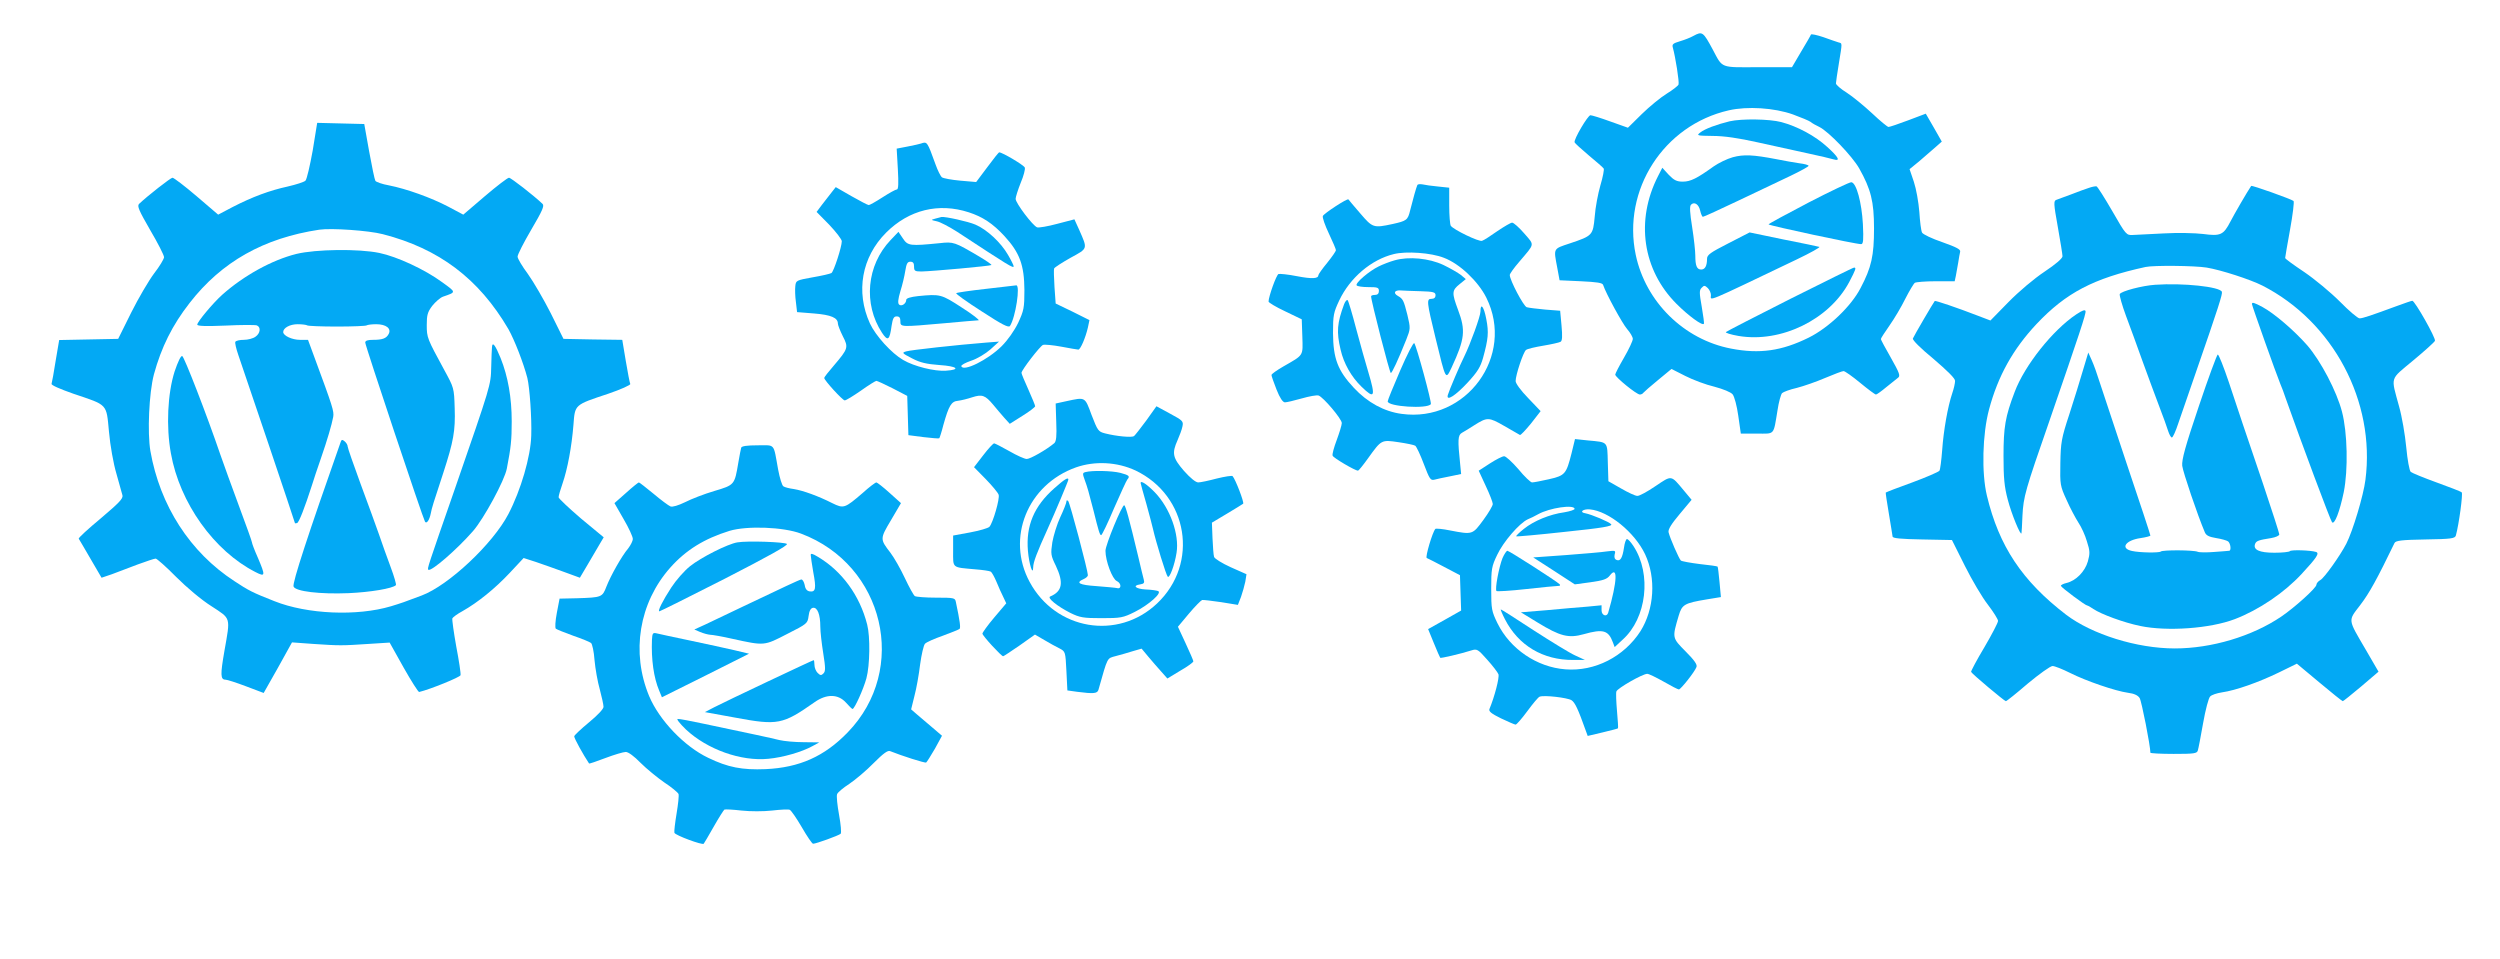
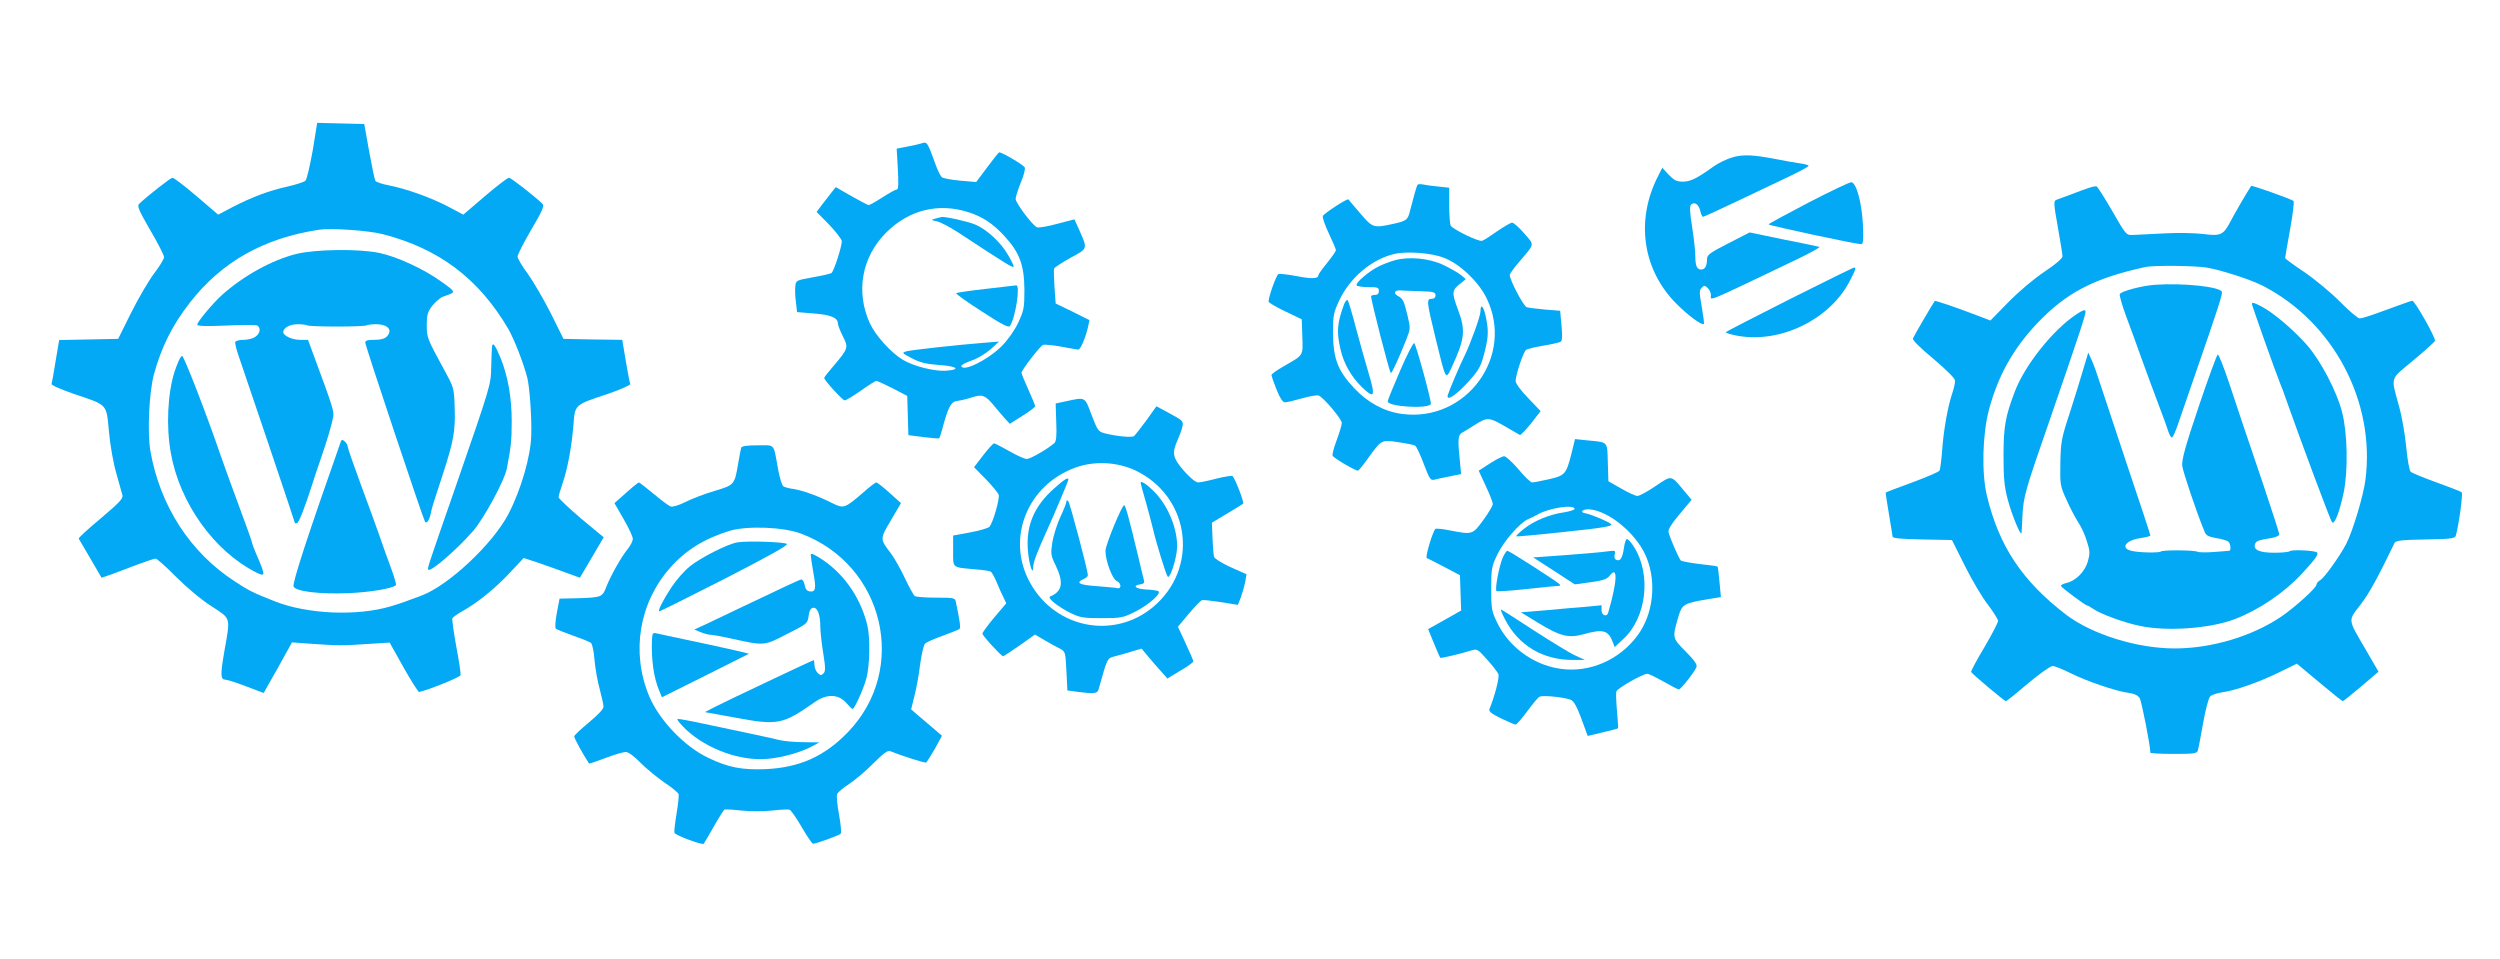
<svg xmlns="http://www.w3.org/2000/svg" version="1.0" width="1280pt" height="491pt" viewBox="0 0 1280 491" preserveAspectRatio="xMidYMid meet">
  <g transform="translate(0,491) scale(0.1,-0.1)" fill="#03a9f4" stroke="none">
-     <path d="M8670 4726 c-14 -8 -44 -20 -68 -27 -37 -11 -42 -16 -37 -33 13 -47 34 -177 29 -189 -2 -6 -30 -28 -61 -47 -31 -19 -88 -66 -127 -104 l-71 -70 -90 32 c-49 18 -95 32 -102 32 -13 0 -87 -125 -81 -139 1 -4 35 -35 73 -67 39 -32 73 -62 76 -67 3 -4 -4 -43 -17 -86 -12 -42 -26 -114 -29 -160 -9 -96 -11 -98 -127 -137 -87 -29 -84 -23 -65 -124 l12 -65 109 -5 c83 -4 111 -8 114 -19 15 -45 98 -197 123 -226 16 -18 29 -41 29 -50 0 -10 -20 -53 -45 -96 -25 -43 -45 -82 -45 -87 0 -13 109 -102 126 -102 7 0 15 4 18 9 3 4 37 34 75 65 l69 57 71 -36 c39 -20 106 -45 149 -55 45 -12 84 -28 93 -39 9 -11 22 -59 29 -110 l13 -91 82 0 c94 0 84 -12 106 120 6 41 17 80 23 87 6 6 40 19 76 27 35 9 101 32 145 51 45 19 87 35 94 35 7 0 45 -27 85 -60 40 -33 76 -60 81 -60 4 0 28 17 53 38 25 20 52 42 60 48 13 9 7 25 -36 101 -29 50 -52 94 -52 97 0 4 20 35 44 69 24 34 61 96 81 137 21 41 43 78 49 82 6 4 55 8 108 8 l96 0 6 28 c3 15 8 45 12 67 3 22 8 47 10 56 3 12 -18 23 -91 49 -53 18 -99 40 -104 49 -5 9 -11 57 -14 106 -4 50 -16 118 -28 154 l-22 65 49 40 c27 23 64 55 82 71 l34 30 -41 72 -41 71 -90 -34 c-50 -19 -95 -34 -101 -34 -5 0 -43 31 -83 69 -41 38 -99 86 -130 106 -31 19 -56 41 -56 48 0 7 7 53 15 102 18 111 18 102 -2 108 -10 3 -45 15 -78 27 -33 11 -61 17 -63 13 -1 -4 -24 -44 -50 -87 l-47 -80 -173 0 c-196 -1 -181 -7 -232 89 -50 93 -54 96 -100 71z m510 -402 c41 -15 82 -32 90 -38 8 -7 28 -18 45 -26 47 -23 168 -149 204 -212 60 -107 76 -169 76 -308 0 -139 -13 -199 -69 -305 -48 -93 -163 -203 -266 -254 -138 -68 -251 -84 -396 -56 -242 46 -438 239 -489 480 -70 333 143 664 476 740 95 22 234 13 329 -21z" />
-     <path d="M8856 4289 c-66 -16 -128 -39 -150 -57 -21 -16 -19 -17 63 -18 58 0 133 -11 231 -33 80 -18 195 -43 255 -56 61 -13 120 -27 133 -31 37 -11 26 11 -33 64 -61 56 -152 105 -235 127 -61 16 -203 18 -264 4z" />
    <path d="M8872 4105 c-29 -8 -74 -30 -98 -47 -85 -61 -118 -78 -158 -78 -31 0 -45 7 -72 35 l-33 36 -22 -43 c-116 -227 -79 -480 95 -654 61 -61 132 -113 140 -102 2 2 -3 41 -11 87 -13 73 -13 86 0 98 12 13 16 12 31 -2 9 -9 16 -25 16 -36 0 -30 -41 -47 440 183 69 33 121 62 115 64 -5 2 -88 19 -184 38 l-173 36 -109 -56 c-92 -47 -109 -59 -109 -79 0 -36 -10 -55 -30 -55 -22 0 -30 19 -30 71 0 22 -7 88 -16 145 -12 75 -14 108 -6 116 17 17 40 2 47 -31 4 -17 10 -31 14 -31 5 0 87 38 182 83 96 46 216 103 267 127 50 24 92 47 92 51 0 4 -21 10 -47 13 -27 4 -79 13 -118 21 -120 23 -167 25 -223 10z" />
    <path d="M9258 3872 c-113 -59 -205 -109 -203 -111 8 -7 445 -101 474 -101 11 0 13 20 9 103 -6 109 -33 211 -59 214 -8 1 -107 -46 -221 -105z" />
    <path d="M9165 3379 c-176 -89 -324 -165 -328 -169 -5 -4 24 -13 64 -20 218 -37 465 84 567 276 34 65 37 74 25 74 -5 0 -152 -73 -328 -161z" />
    <path d="M1601 4139 c-14 -77 -30 -147 -37 -154 -7 -7 -48 -20 -91 -30 -92 -20 -181 -53 -282 -105 l-74 -39 -111 95 c-61 52 -116 94 -123 94 -9 0 -128 -93 -171 -134 -11 -11 0 -35 57 -134 39 -66 71 -129 71 -139 -1 -10 -23 -47 -51 -83 -27 -36 -80 -126 -117 -200 l-67 -135 -151 -3 -151 -3 -18 -106 c-9 -59 -19 -112 -21 -118 -3 -7 44 -27 112 -51 178 -60 168 -49 182 -195 6 -69 23 -164 38 -214 14 -49 28 -99 31 -111 4 -17 -18 -39 -111 -118 -64 -53 -115 -100 -113 -104 3 -4 30 -51 61 -104 l56 -96 53 18 c28 11 88 33 132 50 44 16 85 30 92 30 6 0 54 -42 105 -94 54 -54 130 -118 181 -150 101 -66 97 -53 66 -229 -21 -121 -21 -147 6 -147 8 0 55 -15 105 -34 l90 -34 73 129 72 130 110 -8 c135 -9 144 -9 280 0 l110 7 71 -127 c40 -71 76 -127 80 -126 58 14 210 76 212 86 2 8 -8 74 -22 147 -13 73 -22 138 -20 144 3 6 26 23 52 37 78 44 166 115 242 196 l71 76 62 -20 c34 -12 99 -34 144 -51 l82 -30 42 71 c23 40 50 86 61 104 l19 32 -116 96 c-63 54 -115 103 -115 109 0 7 9 39 20 70 26 75 47 189 56 300 8 106 4 102 178 160 65 22 115 45 113 50 -3 6 -13 59 -23 118 l-18 108 -150 2 -151 3 -65 131 c-36 71 -89 162 -117 201 -29 39 -53 79 -53 89 0 11 32 73 70 138 57 97 68 122 58 132 -45 43 -162 134 -172 134 -7 0 -62 -42 -123 -94 l-111 -95 -77 41 c-88 46 -213 91 -304 109 -34 6 -65 17 -69 23 -4 6 -18 74 -32 151 l-25 140 -120 3 -121 3 -23 -142z m359 -428 c288 -74 492 -228 643 -486 31 -55 77 -173 97 -250 12 -49 23 -207 20 -295 -3 -108 -53 -279 -117 -402 -80 -153 -306 -365 -444 -417 -89 -34 -108 -40 -157 -55 -174 -52 -429 -41 -597 26 -112 44 -133 55 -204 102 -228 148 -382 387 -431 667 -16 94 -7 297 18 392 38 139 94 252 183 366 164 211 379 332 664 375 61 9 252 -4 325 -23z" />
    <path d="M1518 3610 c-125 -31 -270 -111 -380 -209 -48 -43 -128 -139 -128 -153 0 -8 45 -9 145 -5 80 4 152 4 160 1 22 -9 18 -41 -7 -58 -12 -9 -39 -16 -60 -16 -20 0 -39 -4 -43 -10 -3 -5 4 -35 15 -67 31 -89 290 -856 290 -861 0 -2 5 -2 11 0 10 3 40 81 76 193 8 28 29 88 45 135 35 101 56 174 64 215 5 29 -2 51 -97 308 l-32 87 -41 0 c-40 0 -86 21 -86 40 0 21 34 40 74 40 23 0 45 -3 49 -6 3 -3 71 -6 152 -6 81 0 149 3 152 6 4 3 26 6 49 6 51 0 79 -22 64 -50 -12 -23 -32 -30 -81 -30 -26 0 -39 -4 -39 -14 0 -15 295 -899 306 -917 8 -13 23 8 30 44 4 23 13 53 64 207 52 160 62 215 58 330 -3 104 -4 105 -53 195 -88 162 -90 166 -90 231 0 51 4 66 28 98 16 20 41 42 55 47 69 24 69 21 -4 74 -90 66 -231 131 -322 150 -106 22 -325 19 -424 -5z" />
    <path d="M2519 3133 c-1 -10 -3 -56 -4 -103 -2 -93 -2 -91 -185 -620 -142 -408 -143 -411 -137 -417 13 -12 145 102 229 198 55 63 162 260 173 320 21 108 25 146 25 241 0 122 -19 230 -57 325 -27 66 -42 86 -44 56z" />
    <path d="M894 3008 c-36 -113 -44 -283 -19 -419 45 -254 221 -500 433 -608 51 -26 52 -20 12 74 -17 38 -30 73 -30 78 0 5 -30 88 -66 185 -36 98 -79 215 -95 262 -71 208 -186 504 -196 507 -7 3 -22 -29 -39 -79z" />
    <path d="M1745 2649 c-167 -474 -249 -724 -242 -742 9 -25 135 -40 281 -34 113 5 226 24 243 41 3 3 -9 45 -27 93 -18 48 -45 124 -60 168 -15 44 -58 160 -94 258 -36 98 -66 184 -66 191 0 8 -7 19 -15 26 -12 10 -16 10 -20 -1z" />
    <path d="M4715 4175 c-5 -2 -36 -9 -67 -15 l-57 -11 6 -105 c4 -73 3 -104 -5 -104 -6 0 -39 -18 -73 -40 -34 -22 -66 -40 -71 -40 -5 0 -45 21 -89 46 l-80 46 -22 -28 c-12 -15 -34 -44 -49 -63 l-27 -36 65 -66 c35 -37 64 -75 64 -84 0 -29 -41 -155 -53 -163 -7 -4 -50 -14 -97 -22 -83 -15 -85 -16 -88 -45 -2 -16 -1 -53 3 -81 l6 -52 87 -7 c87 -7 122 -22 122 -52 0 -7 11 -36 25 -64 30 -58 28 -64 -46 -151 -27 -31 -49 -59 -49 -63 0 -12 94 -115 105 -115 7 0 44 23 83 50 39 28 75 50 79 50 4 0 42 -17 83 -38 l75 -39 3 -100 3 -101 77 -10 c42 -5 79 -8 81 -6 2 2 12 32 21 68 28 100 41 121 75 124 17 2 49 10 73 18 50 16 66 11 107 -38 15 -18 40 -48 56 -66 l29 -32 65 41 c36 22 65 45 65 49 0 5 -16 43 -35 86 -19 42 -35 80 -35 85 0 14 95 137 110 143 9 3 51 -1 94 -9 43 -8 82 -15 87 -15 11 0 37 61 49 113 l8 38 -86 43 -87 42 -6 84 c-3 47 -4 90 -2 95 2 6 40 30 84 55 90 49 88 44 45 142 l-25 55 -88 -23 c-48 -13 -95 -21 -103 -18 -22 8 -110 124 -110 146 0 9 12 47 26 82 15 35 24 70 21 78 -4 12 -115 78 -131 78 -3 0 -30 -34 -61 -76 l-57 -76 -81 7 c-45 4 -87 12 -94 17 -7 5 -22 35 -33 66 -43 119 -43 118 -75 107z m245 -352 c71 -23 123 -57 183 -122 78 -85 101 -148 102 -276 0 -92 -3 -105 -32 -168 -20 -41 -53 -88 -85 -120 -71 -70 -196 -132 -206 -102 -2 6 21 18 50 28 31 10 74 36 99 58 l44 40 -65 -5 c-151 -12 -387 -38 -410 -45 -24 -7 -22 -9 30 -36 42 -22 74 -29 140 -34 92 -6 111 -24 33 -29 -58 -4 -163 22 -219 55 -59 34 -141 124 -170 187 -74 162 -42 340 83 465 117 117 269 154 423 104z" />
    <path d="M4790 3791 c-25 -7 -25 -7 6 -14 17 -3 64 -28 105 -54 265 -174 289 -189 289 -176 0 4 -13 31 -29 58 -36 63 -108 130 -167 155 -37 16 -155 42 -174 39 -3 -1 -16 -4 -30 -8z" />
-     <path d="M4560 3681 c-123 -129 -141 -327 -44 -475 30 -45 39 -38 49 36 6 38 11 48 26 48 14 0 19 -7 19 -25 0 -30 0 -30 225 -10 88 8 167 15 175 15 8 0 -30 30 -85 65 -106 69 -111 70 -224 59 -38 -4 -61 -11 -61 -19 0 -20 -25 -36 -37 -24 -7 7 -5 28 7 68 10 31 21 78 25 104 6 37 11 47 26 47 14 0 19 -7 19 -25 0 -22 4 -25 38 -25 54 1 353 28 358 33 3 2 -26 22 -63 44 -126 74 -130 76 -202 68 -151 -15 -163 -14 -188 24 l-23 34 -40 -42z" />
    <path d="M5048 3431 c-81 -9 -149 -19 -152 -22 -4 -3 55 -45 130 -93 106 -69 138 -85 145 -75 29 44 54 211 32 208 -5 -1 -74 -9 -155 -18z" />
    <path d="M7257 3963 c-5 -10 -24 -77 -37 -130 -12 -50 -18 -54 -90 -70 -98 -21 -102 -20 -166 55 -32 37 -59 69 -60 71 -5 7 -126 -72 -131 -85 -3 -8 11 -48 31 -90 20 -42 36 -80 36 -85 0 -5 -20 -34 -45 -65 -25 -30 -45 -59 -45 -63 0 -18 -32 -20 -110 -5 -45 9 -87 13 -94 11 -11 -4 -51 -116 -51 -141 0 -5 38 -28 85 -50 l85 -41 3 -89 c3 -100 8 -92 -95 -151 -35 -20 -63 -40 -63 -45 0 -6 12 -39 26 -75 17 -43 32 -65 43 -65 9 0 47 9 86 20 38 11 77 18 86 15 24 -8 119 -120 119 -141 0 -10 -12 -49 -26 -87 -14 -37 -24 -73 -21 -80 4 -12 116 -77 130 -77 3 0 26 28 51 63 69 96 68 96 156 83 41 -6 80 -14 86 -18 6 -4 26 -46 44 -94 29 -76 34 -85 54 -80 11 3 47 11 79 17 l58 12 -5 51 c-13 124 -12 148 9 160 11 6 39 23 62 38 68 43 75 43 155 -3 40 -23 76 -44 80 -46 4 -2 29 25 57 59 l49 63 -64 67 c-38 39 -64 75 -64 87 0 31 39 148 53 159 7 6 46 15 88 22 42 7 82 16 89 20 9 5 10 28 5 83 l-7 76 -77 6 c-42 4 -84 9 -94 12 -16 4 -87 139 -87 165 0 6 21 36 48 67 82 97 80 83 26 146 -26 30 -54 55 -62 55 -7 0 -41 -20 -75 -43 -34 -24 -69 -47 -79 -50 -16 -6 -146 57 -160 77 -4 6 -8 52 -8 103 l0 92 -57 6 c-32 3 -68 8 -80 11 -12 2 -24 1 -26 -3z m136 -373 c80 -30 175 -120 217 -204 148 -298 -103 -641 -434 -595 -89 12 -174 58 -244 133 -83 89 -106 150 -107 281 0 92 3 105 32 167 55 116 164 209 279 237 63 16 192 7 257 -19z" />
    <path d="M7140 3577 c-25 -7 -61 -21 -81 -31 -48 -23 -121 -85 -113 -97 3 -5 30 -9 60 -9 47 0 54 -2 54 -20 0 -13 -7 -20 -20 -20 -11 0 -20 -3 -20 -7 -1 -19 95 -393 101 -393 6 0 37 66 79 171 22 56 22 58 6 126 -19 76 -23 83 -49 98 -25 14 -17 30 13 28 14 -1 60 -3 103 -4 67 -2 77 -5 77 -21 0 -11 -7 -18 -20 -18 -27 0 -26 -12 20 -201 54 -221 51 -216 83 -149 67 145 72 188 32 294 -32 86 -32 99 8 131 l32 26 -25 21 c-14 11 -54 34 -89 51 -74 35 -178 45 -251 24z" />
    <path d="M6882 3353 c-36 -97 -40 -142 -18 -234 16 -70 55 -139 108 -190 66 -64 72 -52 34 75 -14 45 -41 144 -62 221 -20 77 -40 144 -44 148 -4 4 -12 -5 -18 -20z" />
    <path d="M7580 3315 c0 -24 -52 -167 -83 -230 -20 -39 -78 -175 -84 -197 -10 -35 38 -5 101 63 51 55 66 80 79 126 27 98 30 131 17 198 -12 65 -30 88 -30 40z" />
    <path d="M7169 3013 c-35 -81 -64 -152 -64 -158 0 -27 204 -40 221 -14 5 9 -74 300 -85 312 -5 4 -37 -59 -72 -140z" />
    <path d="M10695 3948 c-16 -5 -57 -20 -90 -33 -33 -12 -67 -25 -76 -28 -15 -5 -15 -17 7 -139 13 -73 24 -141 24 -150 0 -11 -35 -41 -92 -79 -54 -36 -131 -101 -185 -156 l-92 -94 -63 24 c-111 43 -219 79 -222 76 -7 -8 -107 -179 -112 -192 -3 -8 38 -49 106 -105 70 -60 110 -99 110 -112 0 -11 -6 -39 -14 -62 -24 -71 -45 -193 -52 -292 -4 -52 -10 -100 -14 -106 -4 -6 -66 -33 -139 -60 -73 -26 -134 -50 -136 -52 -1 -1 6 -50 16 -108 10 -58 18 -111 19 -117 0 -9 41 -13 152 -15 l152 -3 66 -132 c36 -72 89 -162 118 -199 29 -38 52 -75 52 -83 0 -9 -32 -70 -70 -135 -39 -65 -69 -122 -68 -126 4 -10 171 -150 178 -150 4 0 54 40 112 90 59 49 116 90 127 90 11 0 51 -16 89 -35 83 -42 233 -93 297 -102 32 -4 51 -13 60 -27 10 -16 55 -245 55 -280 0 -3 54 -6 119 -6 105 0 120 2 124 18 3 9 15 72 27 140 12 68 28 129 36 136 7 8 34 17 60 21 71 10 189 52 292 102 l92 45 115 -96 c63 -53 117 -96 120 -96 3 0 45 34 94 75 l89 76 -65 112 c-94 161 -92 146 -28 230 46 60 86 133 175 317 6 12 36 16 158 18 133 2 151 5 156 20 16 58 37 215 30 221 -5 5 -63 27 -129 51 -66 24 -125 48 -132 54 -7 6 -17 62 -23 126 -6 63 -22 158 -37 210 -42 155 -49 133 72 234 59 49 109 94 112 101 5 14 -103 205 -116 205 -4 0 -39 -12 -77 -26 -133 -49 -177 -64 -193 -64 -9 0 -55 39 -101 86 -47 47 -129 115 -182 151 -54 36 -98 68 -98 72 0 3 11 69 25 145 14 77 22 143 18 147 -10 9 -214 82 -217 77 -21 -31 -87 -145 -106 -182 -36 -69 -50 -76 -140 -64 -41 5 -131 7 -200 3 -69 -3 -140 -7 -159 -8 -34 -2 -36 0 -106 122 -40 69 -76 126 -81 127 -5 1 -22 -2 -39 -8z m603 -408 c73 -12 224 -61 285 -92 363 -185 580 -594 528 -995 -10 -80 -65 -263 -98 -327 -31 -60 -113 -176 -133 -186 -11 -6 -20 -17 -20 -24 0 -16 -112 -117 -180 -163 -149 -101 -357 -163 -545 -163 -194 0 -424 72 -557 173 -224 172 -343 350 -405 609 -28 116 -23 316 11 442 46 172 123 309 243 437 151 160 292 234 558 292 40 9 252 7 313 -3z" />
-     <path d="M11035 3452 c-65 -4 -176 -33 -182 -48 -2 -7 12 -57 32 -111 20 -54 59 -159 85 -233 27 -74 65 -178 85 -230 20 -52 41 -110 46 -127 6 -18 14 -33 19 -33 5 0 20 33 33 73 14 39 53 153 87 252 121 349 140 410 136 421 -10 26 -199 46 -341 36z" />
+     <path d="M11035 3452 c-65 -4 -176 -33 -182 -48 -2 -7 12 -57 32 -111 20 -54 59 -159 85 -233 27 -74 65 -178 85 -230 20 -52 41 -110 46 -127 6 -18 14 -33 19 -33 5 0 20 33 33 73 14 39 53 153 87 252 121 349 140 410 136 421 -10 26 -199 46 -341 36" />
    <path d="M11530 3353 c0 -8 124 -357 145 -408 7 -16 20 -50 28 -75 81 -229 229 -625 237 -634 13 -14 39 54 60 154 23 115 19 305 -9 412 -27 104 -108 259 -178 340 -66 75 -168 163 -229 196 -45 24 -54 26 -54 15z" />
    <path d="M10630 3300 c-120 -80 -264 -261 -315 -397 -48 -126 -57 -180 -57 -328 0 -111 4 -157 22 -224 18 -70 66 -188 70 -171 1 3 3 43 5 90 5 97 14 129 138 485 155 450 188 549 185 562 -2 9 -17 4 -48 -17z" />
    <path d="M10665 3015 c-14 -49 -46 -151 -70 -226 -41 -124 -44 -145 -46 -250 -2 -111 -1 -117 32 -189 18 -41 46 -93 60 -115 15 -22 35 -65 44 -97 16 -49 16 -62 5 -102 -15 -53 -62 -100 -110 -111 -17 -4 -30 -11 -28 -15 3 -9 125 -100 134 -100 3 0 18 -8 32 -18 40 -27 157 -70 240 -87 139 -29 358 -13 484 35 123 47 253 135 342 231 78 84 93 107 74 113 -28 9 -129 12 -134 4 -3 -4 -38 -8 -79 -8 -77 0 -110 15 -99 45 6 16 19 20 82 30 23 4 42 12 42 19 0 6 -38 124 -84 261 -101 298 -115 338 -175 520 -26 77 -51 140 -56 140 -4 0 -48 -119 -97 -265 -70 -207 -88 -274 -85 -305 4 -32 77 -249 116 -341 7 -16 22 -23 58 -29 26 -4 54 -12 61 -17 13 -11 17 -48 5 -48 -5 -1 -39 -3 -76 -6 -37 -3 -76 -3 -85 1 -21 9 -180 10 -189 1 -8 -7 -107 -6 -147 3 -62 13 -34 55 44 66 27 4 50 10 50 13 0 4 -54 169 -121 367 -66 198 -129 389 -141 425 -11 36 -28 83 -38 105 l-18 40 -27 -90z" />
    <path d="M5460 2856 l-55 -12 3 -96 c3 -71 0 -98 -10 -107 -39 -33 -123 -81 -141 -81 -11 0 -51 18 -89 40 -39 22 -74 40 -78 40 -5 0 -30 -27 -56 -61 l-47 -61 60 -61 c33 -34 63 -70 66 -80 7 -19 -29 -144 -47 -164 -6 -7 -51 -20 -99 -29 l-87 -16 0 -79 c0 -90 -8 -83 114 -94 38 -3 73 -8 79 -12 5 -3 18 -26 29 -52 10 -25 26 -60 35 -78 l15 -32 -61 -72 c-34 -40 -61 -78 -61 -83 0 -11 97 -116 106 -116 3 0 40 25 84 55 l79 56 48 -28 c26 -16 62 -35 78 -43 30 -16 30 -17 35 -115 l5 -100 50 -7 c85 -11 103 -9 109 10 49 173 43 160 89 173 23 6 62 17 87 25 l45 13 35 -42 c19 -23 49 -57 66 -76 l31 -35 66 40 c37 21 67 43 67 48 0 4 -18 46 -40 93 l-39 84 56 67 c31 37 62 68 68 70 6 1 50 -4 97 -11 l86 -14 16 41 c8 23 18 58 22 78 l6 38 -81 36 c-44 20 -83 44 -85 53 -3 9 -6 52 -8 96 l-3 79 77 46 c42 25 79 48 83 51 6 7 -40 126 -54 141 -3 4 -40 -2 -81 -12 -41 -11 -84 -20 -95 -20 -13 0 -41 23 -73 59 -58 67 -63 90 -33 157 10 23 22 54 25 70 6 27 2 31 -63 66 l-70 38 -52 -73 c-29 -39 -57 -75 -63 -80 -12 -8 -89 -1 -148 14 -35 9 -38 14 -69 94 -35 95 -31 92 -129 71z m354 -355 c270 -129 326 -477 110 -681 -201 -190 -519 -136 -652 110 -122 225 -11 499 237 587 97 34 211 28 305 -16z" />
-     <path d="M5558 2493 c-16 -4 -16 -8 -4 -41 13 -35 21 -63 45 -157 26 -105 32 -125 39 -125 4 0 34 62 66 138 33 75 63 141 68 147 15 17 9 22 -36 34 -44 11 -144 13 -178 4z" />
    <path d="M5398 2410 c-104 -92 -146 -192 -135 -321 6 -68 26 -131 27 -83 0 25 19 75 73 194 39 86 107 248 107 254 0 15 -20 2 -72 -44z" />
    <path d="M5840 2437 c0 -2 13 -51 30 -109 16 -57 31 -116 34 -129 14 -62 66 -233 75 -242 9 -9 35 59 45 123 15 93 -33 228 -111 309 -41 42 -73 63 -73 48z" />
    <path d="M5460 2342 c0 -7 -14 -43 -31 -79 -17 -36 -35 -95 -41 -129 -9 -60 -8 -68 18 -121 41 -87 33 -131 -29 -157 -17 -7 36 -50 103 -84 49 -24 66 -27 160 -27 98 0 110 2 170 32 72 36 143 99 119 107 -8 3 -36 7 -64 8 -51 3 -69 20 -27 26 19 3 23 8 18 25 -3 12 -16 63 -27 112 -48 201 -66 266 -73 268 -11 3 -96 -203 -96 -233 0 -52 35 -145 58 -155 24 -11 25 -43 1 -36 -8 2 -54 6 -104 10 -90 6 -110 17 -67 36 12 5 22 14 22 20 0 23 -92 371 -101 380 -6 5 -9 4 -9 -3z" />
    <path d="M8046 2588 c-27 -106 -33 -113 -117 -132 -39 -9 -77 -16 -85 -16 -7 0 -39 30 -70 68 -32 37 -65 67 -73 66 -9 0 -42 -17 -73 -37 l-57 -37 36 -78 c20 -42 36 -84 36 -92 1 -8 -21 -45 -48 -82 -56 -76 -55 -76 -170 -54 -38 8 -73 11 -76 8 -15 -17 -53 -146 -44 -149 6 -2 46 -23 90 -46 l80 -42 3 -91 3 -90 -85 -48 -84 -47 29 -71 c16 -40 31 -73 33 -76 4 -3 103 20 160 38 28 9 33 6 80 -47 28 -31 54 -65 58 -75 6 -16 -20 -116 -46 -178 -5 -12 10 -24 59 -48 36 -17 70 -32 75 -32 5 0 32 31 60 69 28 38 56 72 63 74 22 9 142 -5 163 -18 18 -12 33 -43 75 -161 l8 -22 76 18 c42 10 77 19 79 21 2 2 -1 42 -5 89 -4 47 -6 92 -3 100 5 16 134 90 158 90 8 0 45 -18 84 -40 38 -22 73 -40 78 -40 10 1 81 90 90 115 5 12 -11 35 -56 80 -69 70 -69 68 -35 183 17 57 29 64 143 83 l73 12 -7 76 c-4 42 -8 78 -10 80 -1 2 -42 8 -91 13 -48 6 -92 14 -97 18 -10 10 -56 115 -63 145 -3 14 14 42 57 93 l61 73 -40 48 c-67 80 -60 79 -145 22 -41 -28 -83 -51 -93 -50 -10 0 -47 17 -83 38 l-65 37 -3 96 c-3 110 3 103 -102 113 l-66 7 -18 -74z m16 -283 c1 -5 -23 -13 -53 -18 -74 -10 -156 -44 -207 -85 -24 -19 -41 -36 -39 -38 2 -2 114 8 250 23 193 20 245 29 236 39 -10 12 -100 50 -132 56 -33 5 -13 23 23 20 97 -9 230 -118 283 -230 57 -122 47 -281 -24 -394 -84 -130 -233 -207 -384 -195 -146 11 -283 104 -348 236 -30 62 -32 72 -32 176 0 102 2 115 31 175 31 66 113 161 156 181 13 5 37 17 53 26 59 33 184 51 187 28z" />
    <path d="M8315 2107 c-8 -54 -19 -72 -38 -64 -10 4 -13 13 -10 28 6 21 4 21 -38 16 -24 -4 -119 -12 -211 -19 l-168 -12 107 -69 106 -69 81 11 c65 9 84 16 98 34 42 55 39 -28 -8 -190 -7 -24 -34 -14 -34 12 l0 26 -72 -7 c-40 -3 -133 -11 -207 -18 l-134 -11 85 -52 c116 -71 159 -82 237 -60 99 28 126 20 149 -42 l9 -24 41 38 c123 110 149 335 56 478 -13 20 -28 37 -34 37 -5 0 -12 -20 -15 -43z" />
    <path d="M7693 2053 c-18 -45 -40 -160 -31 -169 4 -3 72 1 152 10 80 9 154 16 163 16 11 0 13 3 8 9 -18 17 -258 171 -267 171 -5 0 -16 -17 -25 -37z" />
    <path d="M7705 1740 c69 -135 195 -210 350 -209 l60 0 -50 23 c-27 12 -123 71 -213 129 -90 59 -165 107 -168 107 -2 0 7 -23 21 -50z" />
    <path d="M3795 2618 c-2 -7 -9 -42 -15 -78 -19 -113 -19 -113 -123 -144 -51 -15 -118 -41 -149 -57 -35 -17 -65 -26 -75 -22 -10 4 -49 33 -87 65 -39 32 -72 58 -75 58 -3 0 -33 -24 -65 -53 l-60 -53 47 -82 c26 -44 47 -90 47 -101 0 -11 -11 -32 -23 -48 -34 -40 -90 -140 -112 -196 -21 -55 -24 -56 -150 -60 l-90 -2 -14 -73 c-8 -42 -10 -77 -5 -81 5 -4 45 -20 89 -36 44 -15 85 -32 91 -37 6 -4 15 -44 18 -88 4 -44 16 -112 27 -150 10 -38 19 -78 19 -89 0 -11 -30 -43 -75 -80 -41 -34 -75 -66 -75 -71 0 -11 46 -94 76 -139 2 -2 39 11 84 28 45 17 92 31 104 31 13 0 43 -22 76 -56 30 -30 85 -75 121 -100 37 -24 69 -51 73 -59 3 -8 -2 -53 -10 -101 -8 -48 -13 -92 -11 -98 5 -13 143 -64 150 -56 2 3 26 42 51 87 26 46 51 85 55 88 5 2 44 0 87 -5 46 -5 112 -5 157 0 43 5 83 7 90 4 7 -2 35 -43 62 -89 27 -47 53 -85 58 -85 15 0 131 42 141 51 5 4 1 47 -8 97 -9 49 -14 97 -10 106 3 9 32 33 63 53 31 21 87 68 124 106 50 50 73 67 85 61 57 -23 178 -62 184 -58 4 3 24 35 45 71 l36 66 -48 41 c-27 23 -63 53 -80 68 l-30 26 17 69 c10 37 23 110 29 161 7 51 18 99 25 106 7 8 48 26 91 41 43 16 81 31 86 35 6 6 2 39 -19 138 -4 21 -9 22 -102 22 -53 0 -102 4 -108 8 -6 4 -29 45 -51 92 -22 47 -55 105 -74 130 -54 70 -54 71 3 167 l51 87 -59 53 c-32 29 -63 53 -67 53 -5 0 -37 -24 -70 -54 -92 -79 -97 -81 -156 -52 -71 36 -148 64 -196 72 -23 3 -47 9 -54 14 -7 4 -19 43 -27 86 -25 138 -13 124 -105 124 -55 0 -81 -4 -84 -12z m306 -440 c427 -160 553 -695 239 -1018 -119 -123 -247 -180 -420 -188 -120 -5 -193 9 -294 58 -122 58 -250 192 -302 315 -94 225 -52 479 108 659 80 90 174 148 303 188 90 27 276 20 366 -14z" />
    <path d="M3775 2133 c-49 -8 -186 -77 -242 -122 -29 -23 -72 -72 -96 -109 -45 -69 -71 -122 -61 -122 4 0 154 75 335 167 218 112 325 171 318 178 -10 10 -202 17 -254 8z" />
    <path d="M4151 2068 c0 -7 6 -47 13 -88 16 -84 12 -102 -18 -98 -14 2 -23 12 -26 33 -4 17 -11 29 -18 28 -13 -3 -89 -39 -297 -138 -77 -37 -165 -79 -195 -93 l-55 -25 30 -13 c17 -7 39 -13 51 -14 11 0 63 -9 115 -21 164 -36 161 -36 279 25 103 52 105 54 110 92 3 26 11 40 22 42 23 4 38 -34 38 -96 0 -26 7 -87 15 -137 12 -75 12 -92 1 -103 -11 -11 -16 -11 -30 3 -9 9 -16 27 -16 41 0 13 -2 24 -4 24 -5 0 -451 -211 -509 -241 l-48 -25 154 -28 c220 -41 244 -36 408 79 61 43 120 42 160 -2 16 -18 31 -33 34 -33 10 0 56 102 71 157 18 67 20 213 4 275 -38 150 -130 275 -254 348 -26 16 -36 18 -35 8z" />
    <path d="M3338 1634 c-4 -100 9 -194 37 -260 l14 -34 223 111 223 112 -75 18 c-41 9 -142 32 -225 49 -82 17 -160 34 -172 37 -21 5 -23 1 -25 -33z" />
    <path d="M3512 1175 c109 -102 282 -164 422 -150 75 7 172 35 226 65 l35 19 -80 1 c-44 0 -100 5 -125 11 -44 11 -142 32 -385 83 -66 14 -127 26 -135 25 -8 0 11 -24 42 -54z" />
  </g>
</svg>